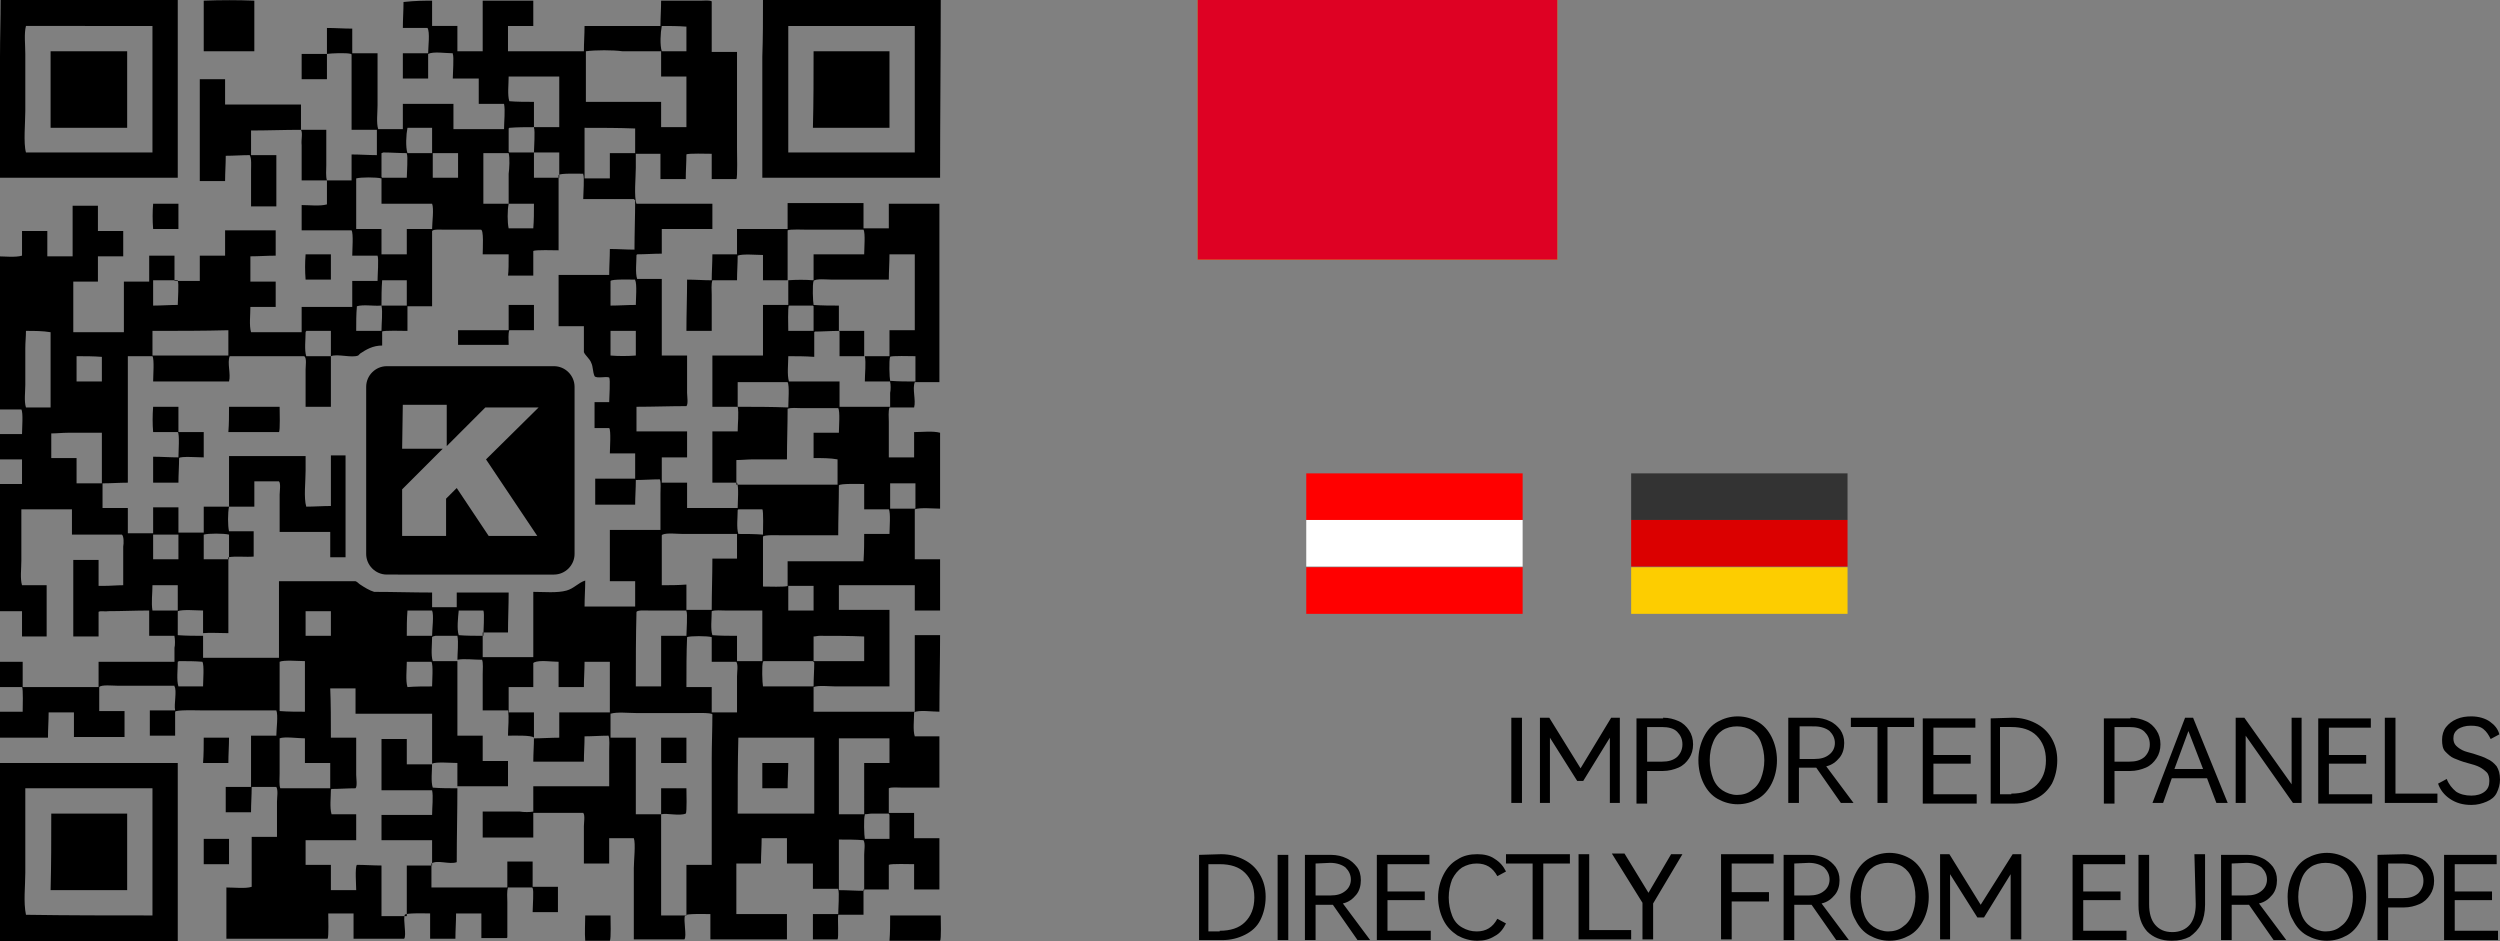
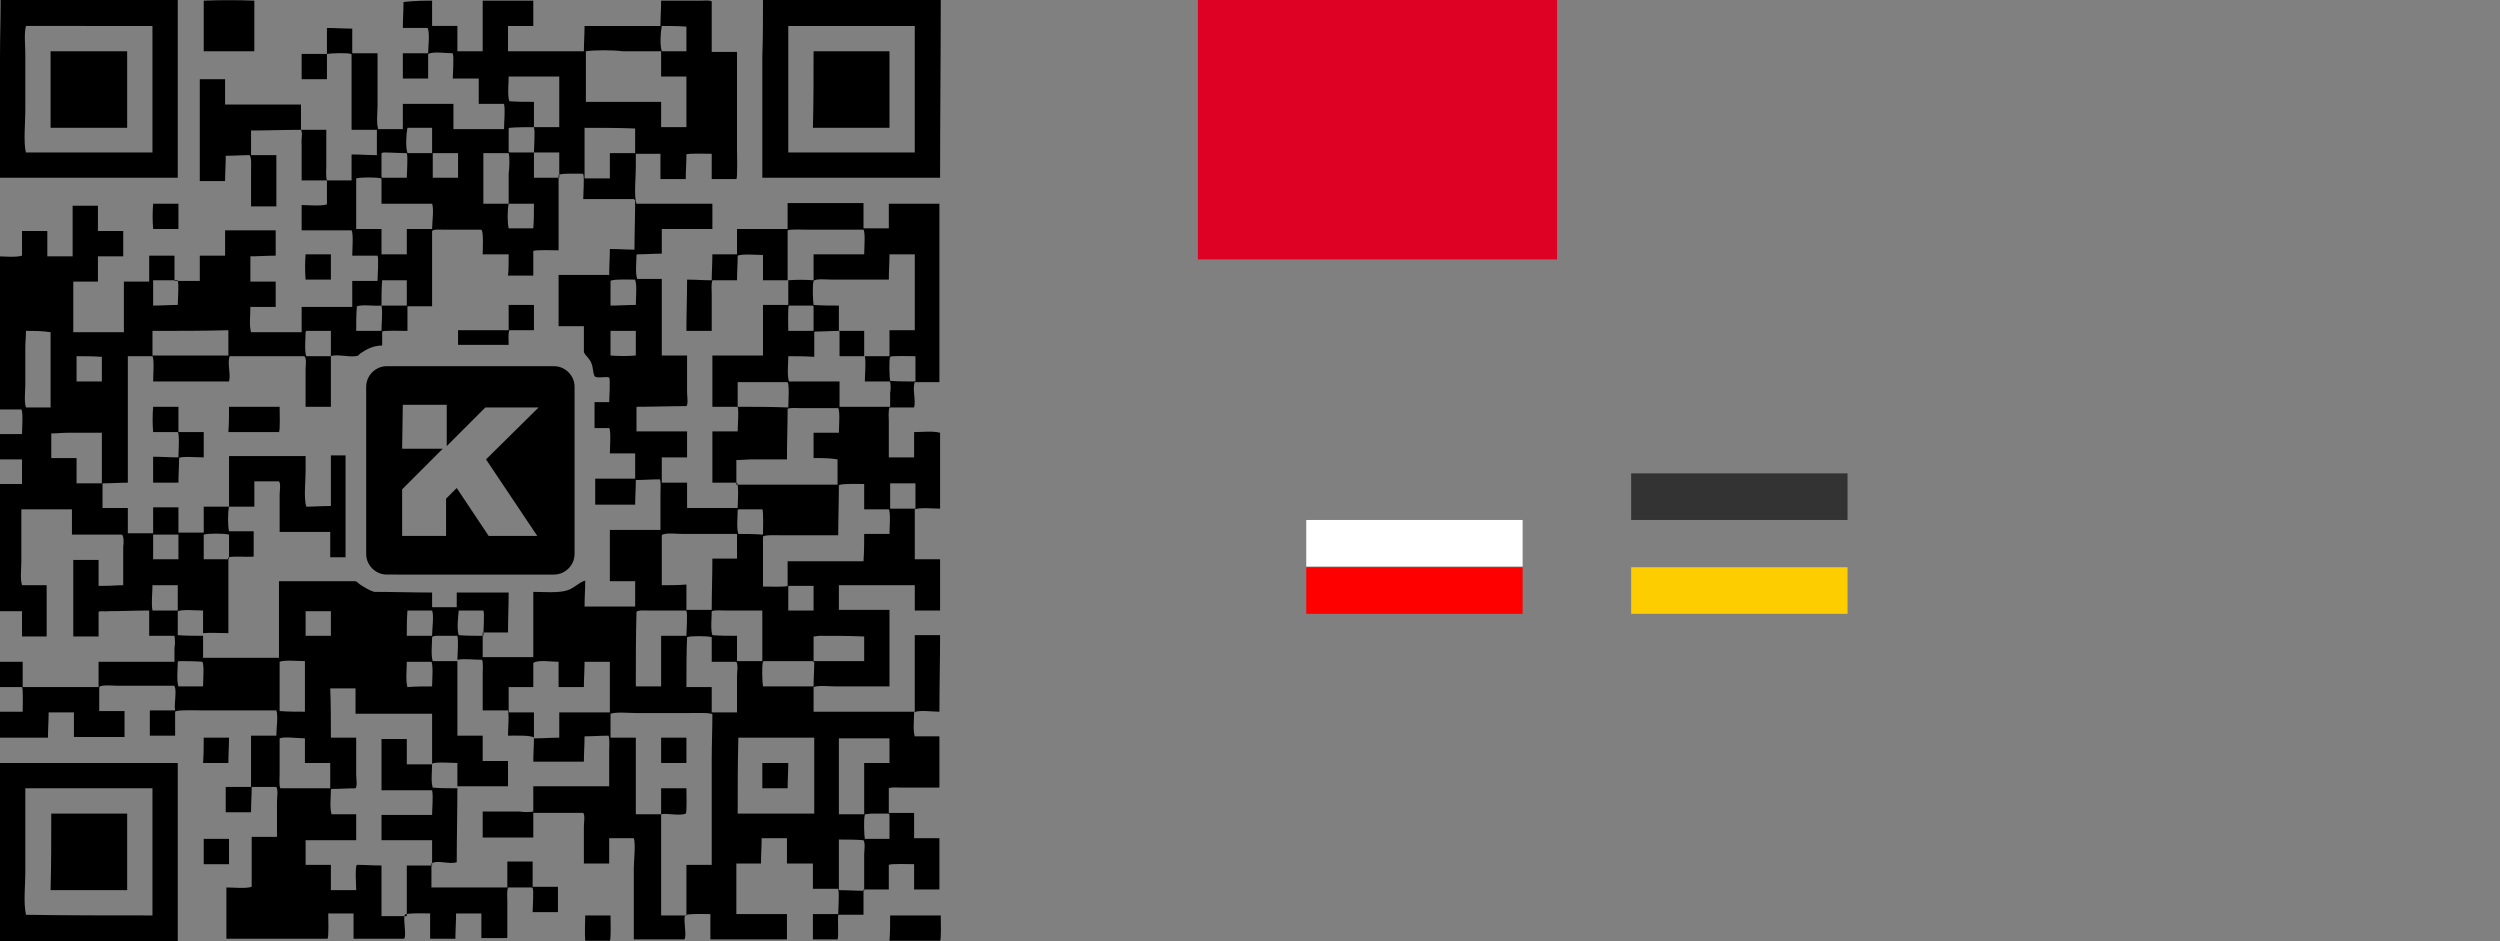
<svg xmlns="http://www.w3.org/2000/svg" version="1.1" id="图层_1" x="0px" y="0px" viewBox="0 0 375.5 141.4" style="enable-background:new 0 0 375.5 141.4;" xml:space="preserve">
  <rect x="0" y="0" width="375.5" height="141.4" fill="#808080" stroke="none" />
  <style type="text/css">
	.st0{fill-rule:evenodd;clip-rule:evenodd;}
	.st1{fill-rule:evenodd;clip-rule:evenodd;fill:#FF0000;}
	.st2{fill-rule:evenodd;clip-rule:evenodd;fill:#FFFFFF;}
	.st3{fill-rule:evenodd;clip-rule:evenodd;fill:#015F0F;}
	.st4{fill-rule:evenodd;clip-rule:evenodd;fill:#DE0123;}
	.st5{fill-rule:evenodd;clip-rule:evenodd;fill:#333333;}
	.st6{fill-rule:evenodd;clip-rule:evenodd;fill:#F0ED3C;}
	.st7{fill-rule:evenodd;clip-rule:evenodd;fill:#DB0000;}
	.st8{fill-rule:evenodd;clip-rule:evenodd;fill:#FDCD00;}
</style>
  <g id="图层_x0020_1">
    <g id="_895076896">
      <path class="st0" d="M133.7,137.5c2.5,0,5.1,0,7.6,0c0,0.6,0.1,3.6-0.1,3.8c-2.5,0-5,0-7.6,0C133.7,140.1,133.7,138.8,133.7,137.5    L133.7,137.5z M58.1,55h25.1c1.7,0,3.1,1.4,3.1,3.1v25.1c0,1.7-1.4,3.1-3.1,3.1H58.1c-1.7,0-3.1-1.4-3.1-3.1V58.1    C55,56.4,56.4,55,58.1,55z M60.5,60.8h6.6V67l5.8-5.8h8L73,69h0l7.7,11.5h-7.3l-4.8-7.2l-1.6,1.6v5.6h-6.6v-4.8v-2v-0.2l6.1-6.1    h-6.1L60.5,60.8L60.5,60.8z M87.9,137.5c1.3,0,2.5,0,3.8,0c0,0.6,0.1,3.5-0.1,3.8c-1.2,0-2.5,0-3.7,0    C87.8,140,87.9,138.8,87.9,137.5L87.9,137.5z M126,126.1c0,2.5,0,5,0,7.6c1.3,0,2.5,0.1,3.8,0.1c0-1.8,0-3.6,0-5.4    c0-0.7,0.2-1.7-0.1-2.2C128.5,126.1,127.3,126.1,126,126.1L126,126.1z M30.6,126c1.3,0,2.5,0,3.8,0c0,1.3,0,2.5,0,3.8    c-1.3,0-2.5,0-3.8,0C30.6,128.6,30.6,127.3,30.6,126z M131,122.2c-0.4,0-0.7,0.1-1.1,0.1c0,0,0,0.1,0,0.1c-0.2,0.5-0.1,3.2,0,3.6    c1.2,0,2.5,0,3.7,0c0-1.2,0-2.4,0-3.6c0-0.1-0.1-0.1-0.1-0.2C132.7,122.2,131.9,122.2,131,122.2L131,122.2z M7.7,122.2    c3.8,0,7.6,0,11.4,0c0,3.8,0,7.7,0,11.5c-3.8,0-7.6,0-11.5,0C7.7,129.9,7.7,126.1,7.7,122.2L7.7,122.2z M22.9,137.5    c0-6.3,0-12.7,0-19.1c-6.3,0-12.7,0-19.1,0c0,4.2,0,8.5,0,12.7c0,2-0.3,4.4,0.1,6.3C10.2,137.5,16.6,137.5,22.9,137.5L22.9,137.5z     M68.7,118.4c0-1.3,0-2.5,0-3.8c-0.9,0-3.2-0.2-3.8,0.1c0,1.1-0.2,2.7,0.1,3.6C66.2,118.4,67.5,118.4,68.7,118.4L68.7,118.4z     M118.4,114.6c0,1.3-0.1,2.5-0.1,3.8c-1.3,0-2.5,0-3.8,0c0-1.3,0-2.5,0-3.8C115.8,114.6,117.1,114.6,118.4,114.6L118.4,114.6z     M0,114.6c8.9,0,17.8,0,26.7,0c0,8.9,0,17.8,0,26.8c-8.9,0-17.8,0-26.7,0C0,132.4,0,123.5,0,114.6L0,114.6z M129.8,114.6    c1.3,0,2.5,0,3.8,0c0-1.2,0-2.5,0-3.7c-2.5,0-5.1,0-7.6,0c0,3.8,0,7.6,0,11.4c1.3,0,2.5,0,3.8,0    C129.8,119.7,129.8,117.1,129.8,114.6L129.8,114.6z M110.8,122.2c3.8,0,7.6,0,11.5,0c0-3.8,0-7.6,0-11.4c-3.8,0-7.6,0-11.4,0    C110.8,114.6,110.8,118.4,110.8,122.2L110.8,122.2z M49.6,118.4c0-1.3,0-2.5,0-3.8c-1.3,0-2.5,0-3.8,0c0-1.2,0-2.5,0-3.7    c-1,0-3.1-0.3-3.8,0c0,1.8,0,3.5,0,5.3c0,0.7-0.1,1.7,0.1,2.2C44.6,118.4,47.1,118.4,49.6,118.4L49.6,118.4z M99.3,110.8    c1.3,0,2.5,0,3.8,0c0,1.3,0,2.5,0,3.8c-1.3,0-2.5,0-3.8,0C99.3,113.3,99.3,112,99.3,110.8L99.3,110.8z M30.6,110.8    c1.3,0,2.5,0,3.8,0c0,1.3-0.1,2.5-0.1,3.8c-1.3,0-2.5,0-3.8,0C30.6,113.3,30.6,112,30.6,110.8L30.6,110.8z M95.5,110.8    c0,3.8,0,7.6,0,11.5c1.3,0,2.5,0,3.8,0c0-1.3,0-2.6,0-3.9c1.3,0,2.5,0,3.8,0c0,0.6,0.1,3.6-0.1,3.8c-1,0.4-2.7-0.1-3.7,0.1    c0,5.1,0,10.2,0,15.2c1.3,0,2.5,0,3.8,0c0-2.5,0-5.1,0-7.6c1.3,0,2.5,0,3.8,0c0-5.3,0-10.6,0-15.9c0-2.2,0.1-4.5,0.1-6.7    c-0.1-0.3-2.9-0.2-3.6-0.2c-2.6,0-5.2,0-7.8,0c-1.2,0-2.9-0.2-3.9,0.1c0,1.2,0,2.4,0,3.6C92.9,110.8,94.2,110.8,95.5,110.8    L95.5,110.8z M49.7,110.8c1.3,0,2.5,0,3.8,0c0,1.9,0,3.8,0,5.6c0,0.5,0.2,1.7-0.1,2c-1.2,0-2.4,0.1-3.6,0.1c0,0-0.1,0.1-0.1,0.1    c0,1.1-0.2,2.7,0.1,3.7c1.2,0,2.5,0,3.7,0c0,1.3,0,2.6,0,3.9c-2.5,0-5,0-7.6,0c0,1.2,0,2.5,0,3.7c1.3,0,2.5,0,3.8,0    c0,1.3,0,2.5,0,3.8c1.3,0,2.5,0,3.8,0c0-0.7-0.2-3.4,0.1-3.8c1.2,0,2.5,0.1,3.7,0.1c0,2.5,0,5.1,0,7.6c1.3,0,2.5,0,3.8,0    c0-2.5,0-5.1,0-7.6c1.3,0,2.5,0,3.8,0c0-1.3,0-2.5,0-3.8c-2.5,0-5.1,0-7.6,0c0-1.3,0-2.5,0-3.8c0,0,0,0,0,0c2.5,0,5.1,0,7.6,0    c0-1.1,0.2-2.8,0-3.7c0,0-0.1,0-0.1,0c-2.5,0-5,0-7.5,0c0-2.6,0-5.1,0-7.7c1.3,0,2.5,0,3.8,0c0,1.3,0,2.5,0,3.8c1.3,0,2.5,0,3.8,0    c0-2.5,0-5.1,0-7.6c-3.8,0-7.6,0-11.5,0c0-1.3,0-2.5,0-3.8c-1.3,0-2.5,0-3.8,0C49.7,105.7,49.7,108.2,49.7,110.8L49.7,110.8z     M114.7,99.3c-0.1,0.1-0.1,0.1-0.1,0.1c-0.2,0.5-0.1,3.2,0,3.7c2.5,0,5,0,7.6,0c0-1.2,0.1-2.4,0.1-3.6c-0.1-0.1-0.1-0.1-0.2-0.2    C119.7,99.3,117.2,99.3,114.7,99.3L114.7,99.3z M76.4,103.2c0,1.3,0,2.5,0,3.8c1.3,0,2.5,0,3.8,0c0,1.3,0,2.6,0,3.9    c1.3,0,2.5-0.1,3.8-0.1c0-1.3,0-2.5,0-3.8c2.5,0,5.1,0,7.6,0c0-2.5,0-5.1,0-7.6c-1.3,0-2.5,0-3.8,0c0,1.3-0.1,2.5-0.1,3.8    c-1.3,0-2.5,0-3.8,0c0-1.3,0-2.5,0-3.8c-1.1,0-2.8-0.3-3.7,0.1c0,0-0.1,0.1-0.1,0.1c0,1.2,0,2.4,0,3.6    C78.9,103.2,77.6,103.2,76.4,103.2L76.4,103.2z M45.8,106.9c0-2.5,0-5.1,0-7.6c-0.9,0-3.2-0.2-3.8,0.1c0,2.5,0,4.9,0,7.4    C43.3,106.9,44.6,106.9,45.8,106.9z M64.9,103.1c0-0.9,0.2-3.2-0.1-3.7c-1.2,0-2.5,0-3.7,0c0,1.2-0.2,2.8,0.1,3.8    C62.4,103.1,63.7,103.1,64.9,103.1L64.9,103.1z M26.9,99.3c-0.1,0-0.1,0.1-0.2,0.1c0,1.1-0.2,2.8,0.1,3.7c1.2,0,2.5,0,3.7,0    c0-0.9,0.2-3.2-0.1-3.7C29.3,99.3,28.1,99.3,26.9,99.3L26.9,99.3z M123.1,95.5c-0.3,0-0.6,0.1-0.9,0.1c0,1.2,0,2.5,0,3.7    c2.5,0,5.1,0,7.6,0c0-1.2,0-2.5,0-3.7C127.6,95.5,125.4,95.5,123.1,95.5L123.1,95.5z M103.1,103.2c1.3,0,2.5,0,3.8,0    c0,1.3,0,2.5,0,3.8c1.3,0,2.5,0,3.8,0c0-1.8,0-3.6,0-5.4c0-0.7,0.2-1.7-0.1-2.2c-1.2,0-2.5,0-3.7,0c0-1.2,0-2.5,0-3.7    c-0.6-0.2-3.3-0.2-3.7,0C103.1,98.1,103.1,100.6,103.1,103.2L103.1,103.2z M65.4,95.5c-0.1,0-0.3,0.1-0.4,0.1c0,0-0.1,0.1-0.1,0.1    c0,1.1-0.2,2.7,0.1,3.6c1.2,0,2.5,0,3.7,0c0-1.2,0.2-2.8,0-3.8c0,0-0.1,0-0.1,0C67.5,95.5,66.5,95.5,65.4,95.5L65.4,95.5z     M110.7,95.5c0,1.3,0,2.5,0,3.8c1.3,0,2.5,0,3.8,0c0-2.5,0-5,0-7.6c-1.8,0-3.7,0-5.5,0c-0.7,0-1.6-0.1-2.1,0.1    c0,1.1-0.2,2.7,0.1,3.6C108.2,95.5,109.5,95.5,110.7,95.5L110.7,95.5z M95.5,103.1c1.3,0,2.5,0,3.8,0c0-2.5,0-5.1,0-7.6    c1.3,0,2.5,0,3.8,0c0-0.7,0.2-3.4,0-3.7c0,0,0-0.1,0-0.1c-1.9,0-3.8,0-5.6,0c-0.5,0-1.7-0.1-1.9,0.2    C95.5,95.6,95.5,99.4,95.5,103.1L95.5,103.1z M72.6,95.5c0-0.6,0.2-3.5,0-3.8c-1.2,0-2.5,0-3.7,0c-0.1,1-0.3,2.8,0,3.7    C70.1,95.5,71.3,95.5,72.6,95.5L72.6,95.5z M61.1,95.5c1.3,0,2.5,0,3.8,0c0-1,0.3-3.1,0-3.8c-1.2,0-2.5,0-3.7,0    C61.1,93,61.1,94.2,61.1,95.5L61.1,95.5z M45.9,95.5c1.3,0,2.5,0,3.8,0c0-1.2,0-2.5,0-3.7c-1.3,0-2.5,0-3.8,0    C45.9,93,45.9,94.2,45.9,95.5z M30.5,95.5c0-1.3,0-2.5,0-3.8c-0.9,0-3.1-0.2-3.8,0.1c0,1.2,0,2.4,0,3.6    C28,95.5,29.3,95.5,30.5,95.5L30.5,95.5z M118.4,91.7c1.3,0,2.5,0,3.8,0c0-1.2,0-2.5,0-3.7c-1.3,0-2.5,0-3.8,0    C118.4,89.2,118.4,90.4,118.4,91.7z M22.9,87.9c0,1.2-0.2,2.6,0,3.8c1.3,0,2.5,0,3.8,0c0-1.3,0-2.5,0-3.8    C25.5,87.9,24.2,87.9,22.9,87.9L22.9,87.9z M103.1,87.8c0,1.3,0,2.5,0,3.8c1.3,0,2.5,0,3.8,0c0-2.6,0.1-5.1,0.1-7.7    c1.2,0,2.5,0,3.7,0c0-1.2,0-2.5,0-3.7c-2.7,0-5.4,0-8.1,0c-0.9,0-2.4-0.2-3.1,0.1c0,0-0.1,0.1-0.1,0.1c0,2.5,0,5,0,7.5    C100.6,87.9,101.8,87.9,103.1,87.8L103.1,87.8z M23,84c1.3,0,2.5,0,3.8,0c0-1.2,0-2.5,0-3.7c-1.3,0-2.5,0-3.8,0    C23,81.5,23,82.8,23,84z M30.6,84c1.3,0,2.5,0,3.8,0c0-1.2,0-2.5,0-3.7c-0.8-0.2-3.1-0.2-3.8,0C30.6,81.5,30.6,82.8,30.6,84z     M114.6,80.3c0-0.6,0.1-3.6-0.1-3.8c-1.2,0-2.4,0-3.6,0c0,0-0.1,0.1-0.1,0.1c0,1.1-0.2,2.7,0.1,3.6    C112.1,80.2,113.3,80.2,114.6,80.3L114.6,80.3z M133.7,72.6c0,1.3,0,2.5,0,3.8c1.3,0,2.5,0,3.8,0c0-1.3,0-2.5,0-3.8    C136.2,72.6,134.9,72.6,133.7,72.6L133.7,72.6z M129.8,80.2c1.3,0,2.5,0,3.8,0c0-0.9,0.2-3.2-0.1-3.7c-1.2,0-2.5,0-3.7,0    c0-1.3,0-2.5,0-3.8c-0.7,0-3.6-0.1-3.8,0.2c0,2.5-0.1,5-0.1,7.5c-2.8,0-5.7,0-8.5,0c-0.6,0-2.6-0.1-2.8,0.2c0,2.5,0,5,0,7.5    c0.6,0,3.5,0.1,3.7-0.1c0-1.2,0-2.5,0-3.7c0,0,0,0,0,0c3.8,0,7.6,0,11.4,0C129.8,82.7,129.8,81.5,129.8,80.2L129.8,80.2z     M11.5,68.8c0,1.3,0,2.5,0,3.8c1.3,0,2.5,0,3.8,0c0-2.5,0-5.1,0-7.6c-1.7,0-3.4,0-5.1,0c-0.8,0-1.7,0.1-2.5,0.1c0,1.2,0,2.5,0,3.7    C8.9,68.8,10.2,68.8,11.5,68.8z M122.2,68.8c0-1.3,0-2.5,0-3.8c1.3,0,2.5,0,3.8,0c0-0.9,0.2-3.2-0.1-3.7c-1.9,0-3.7,0-5.6,0    c-0.6,0-1.5-0.1-2,0.1c0,2.5-0.1,5-0.1,7.6c-1.7,0-3.4,0-5.1,0c-0.8,0-1.7,0.1-2.5,0.1c0,1.2,0,2.5,0,3.7c5.1,0,10.2,0,15.2,0    c0-1.3,0-2.5,0-3.8C124.7,68.8,123.5,68.8,122.2,68.8L122.2,68.8z M34.4,61.1c2.5,0,5.1,0,7.6,0c0,0.6,0.1,3.6-0.1,3.8    c-2.5,0-5,0-7.6,0C34.4,63.7,34.4,62.4,34.4,61.1L34.4,61.1z M23,61.1c1.3,0,2.5,0,3.8,0c0,1.3,0,2.5,0,3.8c1.3,0,2.5,0,3.8,0    c0,1.3,0,2.5,0,3.8c-0.7,0-3.5-0.2-3.7,0.1c0,1.2-0.1,2.5-0.1,3.7c-1.3,0-2.5,0-3.8,0c0-1.3,0-2.6,0-3.9c1.3,0,2.5,0.1,3.8,0.1    c0-0.7,0.2-3.6-0.1-3.8c-1.2,0-2.5,0-3.7,0C22.9,63.7,22.9,62.4,23,61.1L23,61.1z M118.4,61.2c0-0.9,0.2-3.3-0.1-3.8    c-2.5,0-5,0-7.5,0c0,1.2,0,2.5,0,3.7C113.3,61.1,115.8,61.1,118.4,61.2L118.4,61.2z M137.5,57.3c0-1.3,0-2.5,0-3.8    c-0.6,0-3.7-0.1-3.8,0.1c-0.2,0.5-0.1,3.2,0,3.6C135,57.3,136.2,57.3,137.5,57.3L137.5,57.3z M11.5,53.5c0,1.3,0,2.5,0,3.8    c1.3,0,2.5,0,3.8,0c0-1.2,0-2.5,0-3.7C14,53.5,12.8,53.5,11.5,53.5L11.5,53.5z M95.5,53.4c0-1.2,0-2.5,0-3.7c-1.3,0-2.5,0-3.8,0    c0,1.2,0,2.5,0,3.7C92.9,53.5,94.2,53.5,95.5,53.4z M46,49.7c0,0.1-0.1,0.1-0.1,0.2c0,1.1-0.2,2.7,0.1,3.6c1.2,0,2.5,0,3.7,0    c0-1.3,0-2.5,0-3.8C48.4,49.7,47.2,49.7,46,49.7L46,49.7z M3.9,49.7c0,0.9-0.1,1.7-0.1,2.6c0,1.8,0,3.6,0,5.5c0,1-0.2,2.5,0.1,3.4    c1.2,0,2.5,0,3.7,0c0-3.8,0-7.6,0-11.3C6.4,49.7,5.2,49.7,3.9,49.7L3.9,49.7z M118.4,53.5c0,1.1-0.2,2.8,0.1,3.8c2.5,0,5,0,7.6,0    c0,1.3,0,2.5,0,3.8c2.5,0,5.1,0,7.6,0c0-0.7,0-1.4,0-2.1c0.1-0.3,0.1-1.4,0-1.6c0,0,0-0.1,0-0.1c-1.3,0-2.5,0-3.8,0    c0-1.2,0.2-2.8,0-3.8c0,0-0.1,0-0.1,0c-1.2,0-2.5,0-3.7,0c0-1.2,0-2.5,0-3.7c0,0-0.1-0.1-0.1-0.1c-1.2,0-2.4,0.1-3.6,0.1    c0,0-0.1,0.1-0.1,0.1c0,1.2,0,2.5,0,3.7C120.9,53.5,119.6,53.5,118.4,53.5L118.4,53.5z M22.9,49.7c0,1.2,0,2.5,0,3.7    c3.8,0,7.6,0,11.4,0c0-1.3,0-2.5,0-3.8C30.5,49.7,26.7,49.7,22.9,49.7z M118.4,49.7c1.3,0,2.5,0,3.8,0c0-1.2,0-2.5,0-3.7    c0,0-0.1-0.1-0.1-0.1c-1.2,0-2.4,0-3.6,0C118.3,46,118.4,49.2,118.4,49.7L118.4,49.7z M76.4,45.8c1.3,0,2.5,0,3.8,0    c0,1.3,0,2.5,0,3.8c-1.2,0-2.5,0-3.7,0c-0.2,0.5-0.1,1.5-0.1,2.2c-2.5,0-5.1,0-7.6,0c0-0.8,0-1.5,0-2.2c2.5,0,5.1,0,7.6,0    C76.4,48.4,76.4,47.1,76.4,45.8L76.4,45.8z M53.5,49.7c1.3,0,2.5,0,3.8,0c0-1.2,0.2-2.8,0-3.8c0,0-0.1,0-0.1,0    c-1.1,0.1-2.6-0.2-3.6,0.1c0,0,0,0.1,0,0.1C53.5,47.2,53.5,48.4,53.5,49.7L53.5,49.7z M57.4,42.1C57.4,42.1,57.3,42.1,57.4,42.1    c-0.1,1.3-0.1,2.5-0.1,3.8c1.3,0,2.5,0,3.8,0c0-1.3,0-2.5,0-3.8C59.9,42.1,58.6,42.1,57.4,42.1z M26.7,45.8c0-0.7,0.2-3.3,0-3.6    c0,0,0-0.1,0-0.1c-1.2,0-2.5,0-3.7,0c0,1.3,0,2.5,0,3.8C24.2,45.9,25.5,45.8,26.7,45.8L26.7,45.8z M91.7,45.9    c1.3,0,2.5-0.1,3.8-0.1c0-0.8,0.2-3.2-0.1-3.7c0,0,0-0.1,0-0.1c-0.7,0-3.5-0.1-3.7,0.2C91.7,43.4,91.7,44.6,91.7,45.9L91.7,45.9z     M126,45.9c0,1.3,0,2.5,0,3.8c1.3,0,2.5,0,3.8,0c0,1.3,0,2.5,0,3.8c1.3,0,2.5,0,3.8,0c0-1.3,0-2.6,0-3.9c1.3,0,2.5,0,3.8,0    c0-3.8,0-7.6,0-11.4c-1.3,0-2.5,0-3.8,0c0,1.3-0.1,2.5-0.1,3.8c-2.8,0-5.7,0-8.5,0c-0.7,0-2.5-0.2-2.8,0.2c-0.2,0.5-0.1,3.2,0,3.6    C123.5,45.9,124.8,45.9,126,45.9L126,45.9z M45.9,38.2c1.3,0,2.5,0,3.8,0c0,1.3,0,2.5,0,3.8c-1.3,0-2.5,0-3.8,0    C45.8,40.7,45.8,39.5,45.9,38.2L45.9,38.2z M122.2,42.1c0-1.3,0-2.6,0-3.9c2.5,0,5.1,0,7.6,0c0-0.9,0.2-3.2-0.1-3.7    c-2.8,0-5.5,0-8.3,0c-0.6,0-2.8-0.1-3.1,0.1c0,0.6,0,1.2,0,1.9c0,1.9,0,3.7,0,5.6C119.7,42,120.9,42,122.2,42.1L122.2,42.1z     M80.2,30.6c-1.3,0-2.5,0-3.8,0c-0.2,1-0.2,2.8,0,3.7c1.2,0,2.5,0,3.7,0C80.2,33.1,80.2,31.9,80.2,30.6L80.2,30.6z M23,30.6    c1.3,0,2.5,0,3.8,0c0,1.3,0,2.5,0,3.8c-1.3,0-2.5,0-3.8,0C22.9,33.1,22.9,31.8,23,30.6L23,30.6z M76.4,38.2c-1.3,0-2.6,0-3.9,0    c0-0.8,0.2-3.8-0.3-3.7c-1.8,0-3.7,0-5.5,0c-0.5,0-1.6-0.1-1.8,0.2c0,3.8,0,7.5,0,11.3c-1.2,0-2.5,0-3.7,0c0,0,0,0.1,0,0.1    c0,1.2,0,2.4,0,3.6c-0.6,0-3.6-0.1-3.8,0.1c0,0.7,0,1.4,0,2.1c-1.4,0-2.4,0.6-3.3,1.2c-0.1,0.1-0.2,0.2-0.3,0.3    c-1,0.4-3.1-0.3-4.1,0.1c0,2.5,0,5,0,7.6c-1.3,0-2.5,0-3.8,0c0-1.9,0-3.8,0-5.6c0-0.6,0.2-1.7-0.2-2c-3.7,0-7.5,0-11.2,0    c-0.4,1,0.2,2.7-0.1,3.8c-3.8,0-7.6,0-11.4,0c0-0.9,0.2-3.3-0.1-3.8c-1.2,0-2.5,0-3.7,0c0,6.3,0,12.7,0,19c-1.3,0-2.5,0.1-3.8,0.1    c0,1.2,0,2.5,0,3.7c1.3,0,2.5,0,3.8,0c0,1.3,0,2.5,0,3.8c1.3,0,2.5,0,3.8,0c0-1.3,0-2.6,0-3.9c1.3,0,2.5,0,3.8,0    c0,1.3,0,2.5,0,3.8c1.3,0,2.5,0,3.8,0c0-1.3,0-2.6,0-3.9c1.3,0,2.5,0,3.8,0c0-2.5,0-5.1,0-7.6c0,0,0,0,0,0c3.8,0,7.6,0,11.5,0    c0,0.7,0,1.5,0,2.2c0,1.6-0.3,4.1,0.1,5.4c1.2,0,2.5-0.1,3.7-0.1c0-2.5,0-5.1,0-7.6c0.8,0,1.5,0,2.2,0c0,5.1,0,10.2,0,15.3    c-0.8,0-1.5,0-2.3,0c0-1.3,0-2.5,0-3.8c-2.5,0-5.1,0-7.6,0c0-1.9,0-3.7,0-5.6c0-0.5,0.2-1.7-0.1-2c-1.2,0-2.5,0-3.7,0    c0,1.3,0,2.5,0,3.8c-1.3,0-2.5,0-3.8,0c-0.2,0.9-0.2,2.9,0,3.7c1.2,0,2.5,0,3.7,0c0,1.3,0,2.5,0,3.8c-1.2,0.1-2.7-0.1-3.8,0.1    c0,3.8,0,7.6,0,11.4c-1.2,0-2.9-0.1-3.8,0c0,1.2,0,2.5,0,3.7c3.8,0,7.6,0,11.4,0c0-3.8,0-7.6,0-11.5c3.8,0,7.6,0,11.5,0    c0.3,0.1,0.5,0.4,0.7,0.5c0.6,0.4,1.4,0.9,2.1,1.1c2.9,0,5.8,0.1,8.7,0.1c0,0.7,0,1.4,0,2.2c1.2,0,2.5,0,3.7,0c0-0.8,0-1.5,0-2.2    c2.6,0,5.2,0,7.8,0c0,2-0.1,4-0.1,6c-1.3,0-2.5,0-3.8,0c0,1.2,0,2.5,0,3.7c2.5,0,5.1,0,7.6,0c0-3.3,0-6.6,0-9.8    c1.6,0,3.6,0.2,5-0.2c1.1-0.3,1.8-1.2,2.8-1.5c0,1.3-0.1,2.6-0.1,3.9c2.5,0,5.1,0,7.6,0c0-1.3,0-2.5,0-3.8c-1.3,0-2.5,0-3.8,0    c0-2.6,0-5.1,0-7.7c2.5,0,5.1,0,7.6,0c0-1.8,0-3.6,0-5.4c0-0.7,0.1-1.8-0.1-2.2c-1.2,0-2.4,0.1-3.6,0.1c0,0,0,0.1,0,0.1    c0,1.2-0.1,2.4-0.1,3.6c-2,0-4,0-6,0c0-1.3,0-2.6,0-3.9c2,0,4,0,6,0c0-1.3,0-2.5,0-3.8c-1.3,0-2.5,0-3.8,0c0-0.6,0.2-3.5-0.1-3.8    c-0.7,0-1.4,0-2.2,0c0-1.3,0-2.6,0-3.9c0.7,0,1.5,0,2.2,0c0-0.6,0.2-3.4,0-3.7c-0.5-0.2-1.9,0.2-2.2-0.2c-0.3-0.7-0.2-1.4-0.5-2    c-0.2-0.6-0.9-1.1-1.1-1.6c0-1.3,0-2.6,0-3.9c-1.3,0-2.5,0-3.8,0c0-2.6,0-5.1,0-7.7c2.5,0,5.1,0,7.6,0c0-1.3,0.1-2.6,0.1-3.9    c1.2,0,2.5,0.1,3.7,0.1c0-2.5,0.1-4.9,0.1-7.4c-0.1-0.1-0.1-0.1-0.2-0.2c-2.5,0-5,0-7.6,0c0-0.7,0.2-3.4,0-3.7c0,0,0-0.1,0-0.1    c-0.7,0-3.5-0.1-3.7,0.2c0,3.8,0,7.5,0,11.3c-0.6,0-3.5-0.1-3.8,0.1c0,1.2,0,2.5,0,3.7c-1.3,0-2.5,0-3.8,0    C76.4,40.8,76.4,39.5,76.4,38.2L76.4,38.2z M57.3,34.4c0,1.3,0,2.5,0,3.8c1.3,0,2.5,0,3.8,0c0-1.3,0-2.5,0-3.8c1.3,0,2.5,0,3.8,0    c0-0.9,0.3-3.1,0-3.8c-2.5,0-5.1,0-7.6,0c0-1.3,0-2.5,0-3.8c-0.8-0.2-3.1-0.2-3.8,0c0,2.5,0,5,0,7.6C54.8,34.4,56,34.4,57.3,34.4    L57.3,34.4z M72.6,30.6c1.3,0,2.5,0,3.8,0c0-1.5,0-3,0-4.5c0.1-0.7,0.2-2.4,0-3.1c-1.3,0-2.5,0-3.8,0C72.6,25.5,72.6,28,72.6,30.6    z M65,26.7c1.3,0,2.5,0,3.8,0c0-1.2,0-2.5,0-3.7c-1.3,0-2.5,0-3.8,0C65,24.3,65,25.5,65,26.7z M80.2,26.7c1.3,0,2.5,0,3.8,0    c0-1.3,0-2.5,0-3.8c-1.3,0-2.5,0-3.8,0C80.2,24.3,80.2,25.5,80.2,26.7L80.2,26.7z M57.6,22.9c-0.1,0-0.2,0.1-0.3,0.1    c0,1.2,0,2.4,0,3.6c0,0,0.1,0.1,0.1,0.1c1.2,0,2.5,0,3.7,0c0-0.7,0.2-3.3,0-3.6c0,0,0-0.1,0-0.1C59.9,23,58.7,22.9,57.6,22.9    L57.6,22.9z M87.8,19.2c0,2.5,0,5,0,7.6c1.3,0,2.5,0,3.8,0c0-1.3,0-2.5,0-3.8c0,0,0,0,0,0c1.3,0,2.5,0,3.8,0c0-1.2,0-2.5,0-3.7    C92.9,19.2,90.4,19.2,87.8,19.2z M76.5,19.2c0,0-0.1,0.1-0.1,0.1c0,1.2,0,2.3,0,3.5c0,0,0.1,0.1,0.1,0.1c1.2,0,2.5,0,3.7,0    c0-0.7,0.2-3.3,0-3.7c0,0,0-0.1,0-0.1C78.9,19.1,77.7,19.1,76.5,19.2L76.5,19.2z M61.2,19.2C61.2,19.2,61.2,19.2,61.2,19.2    c-0.2,1-0.3,2.9,0,3.8c1.2,0,2.5,0,3.7,0c0-1.3,0-2.5,0-3.8C63.7,19.2,62.5,19.2,61.2,19.2L61.2,19.2z M80.2,15.3    c0,1.3,0,2.5,0,3.8c1.3,0,2.5,0,3.8,0c0-2.5,0-5,0-7.6c-2.5,0-5.1,0-7.6,0c0,1.1-0.2,2.8,0.1,3.7C77.7,15.3,78.9,15.3,80.2,15.3    L80.2,15.3z M122.2,7.7c3.8,0,7.6,0,11.4,0c0,3.8,0,7.7,0,11.5c-3.8,0-7.6,0-11.5,0C122.2,15.3,122.2,11.5,122.2,7.7L122.2,7.7z     M99.3,15.3c0,1.3,0,2.5,0,3.8c1.3,0,2.5,0,3.8,0c0-2.5,0-5,0-7.6c-1.3,0-2.5,0-3.8,0c0-1.3,0-2.5,0-3.8c-1.9,0-3.9,0-5.8,0    c-1.4-0.2-4.1-0.2-5.5,0c0,0,0,0.1,0,0.1c0,2.5,0,5,0,7.5C91.7,15.3,95.5,15.3,99.3,15.3L99.3,15.3z M19.1,7.7c0,3.8,0,7.7,0,11.5    c-3.8,0-7.6,0-11.5,0c0-3.8,0-7.6,0-11.4c0,0,0-0.1,0-0.1C11.5,7.7,15.3,7.7,19.1,7.7L19.1,7.7z M118.4,22.9c6.3,0,12.7,0,19,0    c0-6.3,0-12.7,0-19c-6.3,0-12.7,0-19,0C118.4,10.3,118.4,16.6,118.4,22.9z M99.4,3.9C99.4,3.9,99.4,3.9,99.4,3.9    c-0.2,1-0.3,2.9,0,3.8c1.2,0,2.5,0,3.7,0c0-1.2,0-2.5,0-3.7C101.8,3.9,100.6,3.9,99.4,3.9L99.4,3.9z M3.9,3.9    C3.6,5,3.8,6.8,3.8,8.1c0,2.9,0,5.7,0,8.6c0,1.7-0.3,4.8,0.1,6.2c6.3,0,12.7,0,19,0c0-6.3,0-12.7,0-19C16.6,3.9,10.2,3.9,3.9,3.9    L3.9,3.9z M114.6,0c8.9,0,17.8,0,26.7,0c0,8.9-0.1,17.8-0.1,26.7c-8.9,0-17.8,0-26.7,0c0-6.1,0-12.2,0-18.2    C114.6,5.7,114.6,2.9,114.6,0z M64.9,0.1c0,1.3,0,2.5,0,3.8c1.3,0,2.5,0,3.8,0c0,1.3,0,2.5,0,3.8c1.3,0,2.5,0,3.8,0    c0-2.5,0-5.1,0-7.6c2.5,0,5.1,0,7.6,0c0,1.3,0,2.5,0,3.8c-1.3,0-2.5,0-3.8,0c0,1.3,0,2.5,0,3.8c3.8,0,7.6,0,11.4,0    c0-1.3,0.1-2.5,0.1-3.8c3.8,0,7.6,0,11.4,0c0-1.3,0.1-2.5,0.1-3.8c2,0,4,0,6,0c0.5,0,1.2-0.1,1.6,0.1c0,2.5,0,5,0,7.6    c1.3,0,2.5,0,3.8,0c0,4.8,0,9.6,0,14.4c0,0.7,0.1,4.6-0.1,4.7c-1.2,0-2.5,0-3.7,0c0-1.3,0-2.5,0-3.8c-0.6,0-3.6-0.1-3.8,0.1    c0,1.2-0.1,2.5-0.1,3.7c-1.3,0-2.5,0-3.8,0c0-1.3,0-2.5,0-3.8c-1.2,0-2.5,0-3.7,0c0,0,0,0.1,0,0.1c0,0.7,0,1.3,0,2    c0,1.3-0.3,4.4,0.1,5.4c3.8,0,7.6,0,11.4,0c0,1.3,0,2.5,0,3.8c-2.5,0-5,0-7.6,0c0,1.2,0,2.5,0,3.7c-1.2,0-2.5,0.1-3.7,0.1    c0,0-0.1,0.1-0.1,0.1c0,1.1-0.2,2.7,0.1,3.6c1.2,0,2.5,0,3.7,0c0,3.8,0,7.6,0,11.5c1.3,0,2.5,0,3.8,0c0,1.9,0,3.8,0,5.6    c0,0.5,0.2,1.7-0.1,2c-2.5,0-5,0.1-7.5,0.1c0,1.2,0,2.5,0,3.7c2.5,0,5.1,0,7.6,0c0,1.3,0,2.6,0,3.9c-1.3,0-2.5,0-3.8,0    c0,1.3,0,2.5,0,3.8c1.3,0,2.5,0,3.8,0c0,0,0,0,0,0c0,1.3,0,2.5,0,3.8c2.5,0,5.1,0,7.6,0c0-0.9,0.2-3.2-0.1-3.8c-1.2,0-2.5,0-3.7,0    c0-2.6,0-5.1,0-7.7c1.3,0,2.5,0,3.8,0c0-1.1,0.2-2.8,0-3.7c0,0-0.1,0-0.1,0c-1.2,0-2.5,0-3.7,0c0-2.6,0-5.1,0-7.7    c2.5,0,5.1,0,7.6,0c0-2.5,0-5.1,0-7.6c1.3,0,2.5,0,3.8,0c0-1.2,0-2.5,0-3.7c-1.3,0-2.5,0-3.8,0c0-1.3,0-2.5,0-3.8    c-0.9,0-3.1-0.2-3.8,0.1c0,1.2-0.1,2.5-0.1,3.7c-1.2,0-2.5,0-3.7,0c-0.2,0.6-0.1,1.5-0.1,2.2c0,1.8,0,3.6,0,5.4    c-1.3,0-2.5,0-3.8,0c0-2.6,0.1-5.1,0.1-7.7c1.2,0,2.5,0.1,3.7,0.1c0-1.3,0.1-2.6,0.1-3.9c1.2,0,2.5,0,3.7,0c0-1.3,0-2.5,0-3.8    c2.5,0,5.1,0,7.6,0c0-1.3,0-2.6,0-3.9c3.8,0,7.6,0,11.4,0c0,1.3,0,2.5,0,3.8c1.3,0,2.5,0,3.8,0c0-1.2,0-2.5,0-3.7c0,0,0,0,0,0    c2.5,0,5.1,0,7.6,0c0,8.9,0,17.8,0,26.8c-1.2,0-2.5,0-3.7,0c-0.4,1,0.2,2.7-0.1,3.8c-1.2,0-2.5,0-3.7,0c-0.2,0.6-0.1,1.5-0.1,2.2    c0,1.8,0,3.6,0,5.3c1.3,0,2.5,0,3.8,0c0-1.3,0-2.5,0-3.8c1.2,0,2.8-0.2,3.9,0.1c0,3.8,0,7.6,0,11.4c-0.8,0-3.1-0.2-3.8,0.1    c0,2.5,0,5,0,7.5c1.3,0,2.5,0,3.8,0c0,2.6,0,5.1,0,7.7c-1.3,0-2.5,0-3.8,0c0-1.3,0-2.5,0-3.8c-3.8,0-7.6,0-11.4,0c0,0,0,0,0,0    c0,1.2,0,2.5,0,3.7c2.5,0,5.1,0,7.6,0c0,3.8,0,7.7,0,11.5c-2.7,0-5.4,0-8.1,0c-0.9,0-2.6-0.2-3.3,0.1c0,1.2,0,2.5,0,3.7    c5.1,0,10.2,0,15.2,0c0-3.8,0-7.6,0-11.5c1.3,0,2.5,0,3.8,0c0,3.8-0.1,7.6-0.1,11.5c-1.1,0-3.1-0.3-3.8,0.1c0,1.1-0.2,2.7,0.1,3.6    c1.2,0,2.5,0,3.7,0c0,2.6,0,5.1,0,7.7c-1.9,0-3.8,0-5.6,0c-0.7,0-1.6-0.1-2,0.1c0,1.2,0,2.5,0,3.7c1.3,0,2.5,0,3.8,0    c0,1.3,0,2.5,0,3.8c1.3,0,2.5,0,3.8,0c0,2.6,0,5.1,0,7.7c-1.3,0-2.5,0-3.8,0c0-1.3,0-2.5,0-3.8c-0.6,0-3.5-0.1-3.8,0.1    c0,1.2,0,2.5,0,3.7c-1.3,0-2.5,0-3.8,0c0,1.3,0,2.5,0,3.8c-1.3,0-2.5,0-3.8,0c-0.1,0.6,0.1,3.4-0.1,3.7c-1.2,0-2.5,0-3.7,0    c0-1.3,0-2.5,0-3.8c1.3,0,2.5,0,3.8,0c0-0.7,0.2-3.3,0-3.7c0,0,0-0.1,0-0.1c-1.3,0-2.5,0-3.8,0c0-1.3,0-2.5,0-3.8    c-1.3,0-2.6,0-3.9,0c0-1.3,0-2.5,0-3.8c-1.3,0-2.5,0-3.8,0c0,1.3-0.1,2.5-0.1,3.8c-1.2,0-2.5,0-3.7,0c0,2.5,0,5.1,0,7.6    c2.5,0,5.1,0,7.6,0c0,1.3,0,2.5,0,3.8c-3.8,0-7.6,0-11.5,0c0-1.3,0-2.5,0-3.8c-0.7,0-3.6-0.1-3.8,0.2c-0.3,0.7,0.3,3.1-0.1,3.6    c-2.5,0-5,0-7.6,0c0-3.6,0-7.2,0-10.7c0-1.1,0.3-3.7,0-4.5c-1.2,0-2.5,0-3.7,0c0,1.3,0,2.5,0,3.8c-1.3,0-2.5,0-3.8,0    c0-1.9,0-3.7,0-5.6c0-0.5,0.2-1.7-0.1-2c-2.5,0-5,0-7.5,0c0,0,0,0.1,0,0.1c0,1.2,0,2.4,0,3.6c-2.5,0-5.1,0-7.6,0    c0-1.3,0-2.6,0-3.9c1.9,0,3.7,0,5.6,0c0.5,0.1,1.6,0.1,2,0c0-1.2,0-2.5,0-3.7c0,0,0-0.1,0-0.1c3.8,0,7.6,0,11.4,0    c0-1.8,0-3.6,0-5.3c0-0.7,0.1-1.8-0.1-2.3c-1.2,0-2.4,0.1-3.6,0.1c0,1.3-0.1,2.5-0.1,3.8c-2.5,0-5.1,0-7.6,0    c0-1.2,0.1-2.4,0.1-3.6c-0.3-0.4-3-0.3-3.9-0.3c0-1.2,0.2-2.8,0-3.8c0,0-0.1,0-0.1,0c-1.2,0-2.5,0-3.7,0c0-1.8,0-3.6,0-5.4    c0-0.7,0.1-1.8-0.1-2.2c-1.2,0-2.7-0.2-3.7,0c0,3.8,0,7.6,0,11.4c1.3,0,2.5,0,3.8,0c0,1.3,0,2.5,0,3.8c1.3,0,2.5,0,3.8,0    c0,1.3,0,2.5,0,3.8c-2.5,0-5.1,0-7.6,0c0,3.8-0.1,7.6-0.1,11.4c-1.1,0.4-2.9-0.4-3.8,0.2c0,1.2,0,2.4,0,3.6c3.8,0,7.6,0,11.4,0    c0-1.3,0-2.6,0-3.9c1.3,0,2.5,0,3.8,0c0,1.3,0,2.5,0,3.8c1.3,0,2.5,0,3.8,0c0,1.3,0,2.5,0,3.8c-1.3,0-2.5,0-3.8,0    c0-0.8,0.2-3.3,0-3.6c-0.1-0.1,0-0.1-0.1-0.1c-1.2,0-2.4,0-3.6,0c-0.2,0.6-0.1,1.5-0.1,2.2c0,1.8,0,3.5,0,5.3c0,0-0.1,0.1-0.1,0.1    c-1.3,0-2.5,0-3.8,0c0-1.2,0-2.5,0-3.7c-1.3,0-2.5,0-3.8,0c0,1.3-0.1,2.5-0.1,3.8c-1.2,0-2.5,0-3.7,0c0,0-0.1,0-0.1,0    c0-1.3,0-2.5,0-3.8c-0.7,0-3.6-0.1-3.8,0.2c-0.3,0.7,0.3,3.1-0.1,3.6c-2.5,0-5,0-7.6,0c0-1.3,0-2.5,0-3.8c-1.3,0-2.5,0-3.8,0    c0,0.6,0.1,3.5-0.1,3.8c-5.1,0-10.1,0-15.2,0c0-2.6,0-5.1,0-7.7c1.2,0,2.9,0.2,3.8-0.1c0,0,0,0,0,0c0-2.5,0-5,0-7.5    c1.3,0,2.5,0,3.8,0c0-1.8,0-3.6,0-5.3c0-0.6,0.2-1.7-0.1-2.2c-1.2,0-2.5,0-3.7,0c0,1.3-0.1,2.5-0.1,3.8c-1.3,0-2.5,0-3.8,0    c0-1.3,0-2.5,0-3.8c1.3,0,2.5,0,3.8,0c0-2.6,0-5.1,0-7.7c1.3,0,2.5,0,3.8,0c0-0.9,0.3-3.1,0-3.8c-3.8,0-7.6,0-11.4,0    c-0.7,0-3.6-0.1-3.8,0.2c0,1.2,0,2.4,0,3.6c-1.3,0-2.5,0-3.8,0c0-1.3,0-2.5,0-3.8c1.3,0,2.5,0,3.8,0c0,0,0,0,0,0    c-0.2-0.9,0.3-3-0.1-3.6c0,0,0-0.1,0-0.1c-2.8,0-5.7,0-8.5,0c-0.7,0-2.5-0.2-2.8,0.2c0,1.2,0,2.4,0,3.6c1.3,0,2.5,0,3.8,0    c0,1.3,0,2.6,0,3.9c-2.5,0-5.1,0-7.6,0c0-1.2,0-2.5,0-3.7c-1.3,0-2.5,0-3.8,0c0,1.3-0.1,2.5-0.1,3.8c-2.5,0-5.1,0-7.6,0    c0-1.3,0-2.6,0-3.9c1.3,0,2.5,0,3.8,0c0-0.7,0.1-3.5-0.1-3.7c-1.2,0-2.4,0-3.6,0c0,0-0.1,0-0.1,0c0-1.3,0-2.5,0-3.8    c1.3,0,2.5,0,3.8,0c0,1.3,0,2.5,0,3.8c3.8,0,7.6,0,11.4,0c0-1.3,0-2.5,0-3.8c3.8,0,7.6,0,11.4,0c0-0.7,0-1.4,0-2.1    c0.1-0.3,0.1-1.4,0-1.7c0,0,0-0.1,0-0.1c-1.3,0-2.5,0-3.8,0c0-1.3,0-2.5,0-3.8c0,0-0.1,0-0.1,0c-2,0-4,0.1-6.1,0.1    c-0.4,0.1-1.1-0.1-1.4,0.1c0,1.2,0,2.5,0,3.7c-1.3,0-2.5,0-3.8,0c0-3.8,0-7.7,0-11.5c1.3,0,2.5,0,3.8,0c0,1.3,0,2.6,0,3.9    c0.3,0,0.6,0,0.8,0c1,0,2-0.1,2.9-0.1c0-1.9,0-3.8,0-5.8c0.1-0.5,0.1-1.6-0.2-1.8c-2.5,0-5,0-7.5,0c0-1.3,0-2.5,0-3.8    c-2.5,0-5.1,0-7.6,0c0,2.6,0,5.1,0,7.7c0,1.2-0.2,2.7,0.1,3.7c1.2,0,2.5,0,3.7,0c0,2.6,0,5.1,0,7.7c-1.2,0-2.5,0-3.7,0    c0-1.3,0-2.5,0-3.8c-1.3,0-2.5,0-3.8,0c0-6.4,0-12.8,0-19.1c1.3,0,2.5,0,3.8,0c0-1.2,0-2.5,0-3.7c-1.3,0-2.5,0-3.8,0    c0-1.3,0-2.5,0-3.8c1.3,0,2.5,0,3.8,0c0-0.9,0.2-3.2-0.1-3.7c-1.2,0-2.5,0-3.7,0c0-7.7,0-15.3,0-23c1.1,0,2.8,0.2,3.8-0.1    c0,0,0,0,0,0c0-1.2,0-2.5,0-3.7c1.3,0,2.5,0,3.8,0c0,1.3,0,2.5,0,3.8c1.3,0,2.5,0,3.8,0c0-2.5,0-5.1,0-7.6c1.3,0,2.5,0,3.8,0    c0,1.3,0,2.5,0,3.8c1.3,0,2.5,0,3.8,0c0,1.3,0,2.5,0,3.8c-1.3,0-2.5,0-3.8,0c0,1.3,0,2.5,0,3.8c-1.2,0-2.5,0-3.7,0    c0,2.5,0,5.1,0,7.6c2.5,0,5.1,0,7.6,0c0-2.5,0-5.1,0-7.6c1.3,0,2.5,0,3.8,0c0-1.3,0-2.6,0-3.9c1.3,0,2.5,0,3.8,0    c0,1.3,0,2.5,0,3.8c1.3,0,2.5,0,3.8,0c0-1.3,0-2.5,0-3.8c1.3,0,2.5,0,3.8,0c0-1.3,0-2.5,0-3.8c2.5,0,5.1,0,7.6,0    c0,1.3,0,2.5,0,3.8c-1.3,0-2.5,0.1-3.8,0.1c0,1.3,0,2.5,0,3.8c1.3,0,2.5,0,3.8,0c0,1.3,0,2.5,0,3.8c-1.3,0-2.5,0-3.8,0    c0,1.2-0.2,2.8,0.1,3.8c2.5,0,5,0,7.6,0c0-1.3,0-2.5,0-3.8c2.5,0,5.1,0,7.6,0c0-1.3,0-2.6,0-3.9c1.3,0,2.5,0,3.8,0    c0-0.9,0.2-3.3,0-3.8c-1.3,0-2.5,0-3.8,0c0-0.9,0.2-3.3-0.1-3.8c-2.5,0-5,0-7.5,0c0-1.3,0-2.5,0-3.8c0,0,0,0,0,0    c1.2,0,2.7,0.2,3.8-0.1c0-1.2,0-2.4,0-3.6c-1.3,0-2.5,0-3.8,0c0-1.8,0-3.6,0-5.3c-0.1-0.8,0.2-1.8-0.1-2.3c-2.5,0-5,0.1-7.5,0.1    c0,1.2,0,2.5,0,3.7c1.3,0,2.5,0,3.8,0c0,2.6,0,5.1,0,7.7c-1.3,0-2.5,0-3.8,0c0-1.8,0-3.6,0-5.4c0-0.7,0.1-1.8-0.2-2.3    c-1.2,0-2.4,0.1-3.6,0.1c0,1.3-0.1,2.5-0.1,3.8c-1.3,0-2.5,0-3.8,0c0-5.1,0-10.2,0-15.3c1.3,0,2.5,0,3.8,0c0,1.3,0,2.5,0,3.8    c3.8,0,7.6,0,11.4,0c0,1.3,0,2.5,0,3.8c1.3,0,2.5,0,3.8,0c0,1.8,0,3.5,0,5.3c0,0.7-0.1,1.7,0.1,2.3c1.2,0,2.5,0,3.7,0    c0-1.3,0-2.6,0-3.9c1.3,0,2.5,0.1,3.8,0.1c0-1.3,0-2.5,0-3.8c-1.3,0-2.5,0-3.8,0c0-2.7,0-5.5,0-8.2c0-1,0-2.1,0-3.1    c-0.1-0.1,0-0.1-0.1-0.1c-0.6-0.2-3-0.1-3.6,0c0,1.3,0,2.5,0,3.8c-1.3,0-2.5,0-3.8,0c0-1.3,0-2.5,0-3.8c1.3,0,2.5,0,3.8,0    c0-1.3,0-2.6,0-3.9c1.3,0,2.5,0.1,3.8,0.1c0,1.2,0,2.5,0,3.7c1.3,0,2.5,0,3.8,0c0,2.6,0,5.2,0,7.8c0,1.1-0.2,2.7,0.1,3.6    c1.2,0,2.5,0,3.7,0c0-1.3,0-2.5,0-3.8c0,0,0,0,0,0c2.5,0,5.1,0,7.6,0c0,1.3,0,2.5,0,3.8c2.5,0,5.1,0,7.6,0c0-1.2,0.2-2.8,0-3.8    c0,0-0.1,0-0.1,0c-1.2,0-2.5,0-3.7,0c0-1.3,0-2.5,0-3.8c-1.3,0-2.6,0-3.9,0c0-0.8,0.2-3.3,0-3.7c0,0,0-0.1,0-0.1    c-1.1,0-2.9-0.3-3.7,0.1c0,1.2,0,2.5,0,3.7c-1.3,0-2.5,0-3.8,0c0-1.3,0-2.5,0-3.8c1.3,0,2.5,0,3.8,0c0-0.9,0.3-3.2-0.1-3.8    c-1.2,0-2.5,0-3.7,0c0-1.3,0.1-2.6,0.1-3.9C62.5,0.1,63.7,0.1,64.9,0.1L64.9,0.1z M38.2,0.1c0,2.5,0,5.1,0,7.6c-2.5,0-5.1,0-7.6,0    c0-2.1,0-4.2,0-6.2c0-0.5,0-1,0-1.4C33.2,0,35.7,0,38.2,0.1z M26.7,0c0,8.9,0,17.8,0,26.7c-8.9,0-17.8,0-26.7,0    c0-6.1,0-12.1,0-18.2C0,5.7,0.1,2.9,0.1,0C9,0,17.8,0,26.7,0z" />
      <g>
-         <path d="M228.6,120.6H227v-12.8h1.6V120.6z M242,107.8h1.3v12.8h-1.5v-9.8l-4,6.5h-0.9l-4.1-6.5v9.8h-1.5v-12.8h1.4l4.7,7.6     L242,107.8L242,107.8z M249.8,107.8c0.9,0,1.6,0.2,2.3,0.5c0.7,0.3,1.2,0.8,1.6,1.4c0.4,0.6,0.6,1.3,0.6,2.1     c0,0.8-0.2,1.5-0.6,2.1s-0.9,1.1-1.6,1.4c-0.7,0.3-1.5,0.5-2.3,0.5h-2.4v4.9h-1.6v-12.8H249.8L249.8,107.8z M249.6,114.4     c1,0,1.7-0.2,2.3-0.7c0.5-0.5,0.8-1.1,0.8-1.9c0-0.8-0.3-1.4-0.8-1.9c-0.5-0.5-1.3-0.7-2.3-0.7h-2.2v5.2     C247.4,114.4,249.6,114.4,249.6,114.4z M255.1,114.2c0-1.3,0.3-2.5,0.8-3.5c0.5-1,1.2-1.8,2.1-2.3s1.9-0.8,3-0.8     c1.1,0,2.1,0.3,3,0.8c0.9,0.5,1.6,1.3,2.1,2.3c0.5,1,0.8,2.2,0.8,3.5c0,1.3-0.3,2.5-0.8,3.5c-0.5,1-1.2,1.8-2.1,2.3     c-0.9,0.5-1.9,0.8-3,0.8c-1.1,0-2.1-0.3-3-0.8s-1.6-1.3-2.1-2.3S255.1,115.5,255.1,114.2L255.1,114.2z M256.8,114.2     c0,1,0.2,1.9,0.5,2.7c0.3,0.8,0.8,1.4,1.4,1.8c0.6,0.4,1.4,0.7,2.2,0.7s1.6-0.2,2.2-0.7c0.6-0.4,1.1-1,1.4-1.8     c0.3-0.8,0.5-1.7,0.5-2.7c0-1-0.2-1.9-0.5-2.7c-0.3-0.8-0.8-1.4-1.4-1.8c-0.6-0.4-1.4-0.6-2.2-0.6c-0.8,0-1.6,0.2-2.2,0.6     c-0.6,0.4-1.1,1-1.4,1.8C257,112.2,256.8,113.2,256.8,114.2z M278.4,120.6h-1.9l-3.7-5.3h-0.2h-2.4v5.3h-1.6v-12.8h3.9     c0.9,0,1.7,0.2,2.3,0.5c0.7,0.3,1.2,0.8,1.6,1.3c0.4,0.6,0.6,1.2,0.6,2c0,0.8-0.2,1.6-0.7,2.2c-0.5,0.6-1.1,1.1-2,1.3     L278.4,120.6L278.4,120.6z M270.3,109.2v4.8h2.2c1,0,1.7-0.2,2.3-0.7c0.5-0.4,0.8-1,0.8-1.7s-0.3-1.3-0.8-1.8     c-0.5-0.4-1.3-0.7-2.3-0.7H270.3z M278,107.8h9.5v1.4h-4v11.4H282v-11.4h-4V107.8z M296,114.7h-5.6v4.6h6.5v1.4h-8.1v-12.8h7.9     v1.4h-6.3v4.1h5.6L296,114.7L296,114.7z M302.3,107.8c1.3,0,2.4,0.3,3.4,0.8c1,0.5,1.8,1.2,2.4,2.2c0.6,1,0.9,2.1,0.9,3.4     c0,1.3-0.3,2.5-0.8,3.5c-0.6,1-1.3,1.7-2.3,2.2c-1,0.5-2.1,0.8-3.4,0.8h-3.5v-12.8L302.3,107.8L302.3,107.8z M302.1,119.2     c1.6,0,2.9-0.4,3.8-1.3c0.9-0.9,1.4-2.1,1.4-3.7c0-1.6-0.5-2.8-1.4-3.7c-0.9-0.9-2.2-1.3-3.8-1.3h-1.7v10.1H302.1L302.1,119.2z      M320,107.8c0.9,0,1.6,0.2,2.3,0.5s1.2,0.8,1.6,1.4s0.6,1.3,0.6,2.1s-0.2,1.5-0.6,2.1c-0.4,0.6-0.9,1.1-1.6,1.4     c-0.7,0.3-1.5,0.5-2.3,0.5h-2.4v4.9H316v-12.8H320L320,107.8z M319.8,114.4c1,0,1.7-0.2,2.3-0.7c0.5-0.5,0.8-1.1,0.8-1.9     s-0.3-1.4-0.8-1.9c-0.5-0.5-1.3-0.7-2.3-0.7h-2.2v5.2C317.6,114.4,319.8,114.4,319.8,114.4z M329.4,107.8l5.2,12.8h-1.7l-1.4-3.7     h-5.3l-1.3,3.7h-1.6l4.9-12.8H329.4L329.4,107.8z M330.9,115.5l-2.2-5.7l-2.1,5.7H330.9L330.9,115.5z M337.1,107.8l7.1,10v-10     h1.5v12.8h-1.3l-7.1-10.1v10.1h-1.5v-12.8H337.1z M355.4,114.7h-5.6v4.6h6.5v1.4h-8.1v-12.8h7.9v1.4h-6.3v4.1h5.6L355.4,114.7     L355.4,114.7z M358.2,107.8h1.6v11.4h6.3v1.4h-7.9L358.2,107.8L358.2,107.8z M375.5,117.1c0,0.7-0.2,1.4-0.5,2     c-0.3,0.6-0.8,1-1.5,1.3c-0.7,0.3-1.4,0.5-2.3,0.5c-1.3,0-2.3-0.3-3.2-0.9c-0.9-0.6-1.5-1.4-1.8-2.3l1.3-0.7     c0.3,0.8,0.8,1.4,1.4,1.9c0.6,0.4,1.4,0.6,2.3,0.6c0.8,0,1.5-0.2,2-0.6c0.5-0.4,0.7-0.9,0.7-1.6c0-0.5-0.1-1-0.4-1.3     c-0.3-0.3-0.7-0.6-1.1-0.8c-0.4-0.2-1-0.4-1.8-0.6c-0.8-0.2-1.5-0.5-2-0.7c-0.5-0.2-0.9-0.6-1.3-1c-0.4-0.4-0.5-1-0.5-1.8     c0-0.7,0.2-1.4,0.6-1.9c0.4-0.5,0.9-0.9,1.6-1.2s1.4-0.4,2.2-0.4c1.1,0,2.1,0.3,2.8,0.8c0.7,0.5,1.2,1.1,1.4,1.9l-1.3,0.7     c-0.3-0.6-0.6-1.1-1.1-1.5c-0.5-0.4-1.1-0.5-1.9-0.5c-0.8,0-1.4,0.2-1.9,0.5c-0.5,0.4-0.7,0.8-0.7,1.4c0,0.4,0.1,0.8,0.4,1.1     c0.3,0.3,0.6,0.5,1,0.7c0.4,0.2,0.9,0.3,1.6,0.5c0.9,0.3,1.6,0.5,2.1,0.8c0.5,0.2,1,0.6,1.4,1.1     C375.3,115.6,375.5,116.2,375.5,117.1L375.5,117.1z M183.4,128.3c1.3,0,2.4,0.3,3.4,0.8c1,0.5,1.8,1.2,2.4,2.2     c0.6,1,0.9,2.1,0.9,3.4c0,1.3-0.3,2.5-0.8,3.5s-1.3,1.7-2.3,2.2c-1,0.5-2.1,0.8-3.4,0.8h-3.5v-12.8L183.4,128.3L183.4,128.3z      M183.2,139.8c1.6,0,2.9-0.4,3.8-1.3c0.9-0.9,1.4-2.1,1.4-3.7c0-1.6-0.5-2.8-1.4-3.7c-0.9-0.9-2.2-1.3-3.8-1.3h-1.7v10.1H183.2     L183.2,139.8z M193.5,141.2h-1.6v-12.8h1.6V141.2z M205.8,141.2h-1.9l-3.7-5.3H200h-2.4v5.3h-1.6v-12.8h3.9     c0.9,0,1.7,0.2,2.3,0.5c0.7,0.3,1.2,0.8,1.6,1.3s0.6,1.2,0.6,2c0,0.8-0.2,1.6-0.7,2.2c-0.5,0.6-1.1,1.1-2,1.3L205.8,141.2     L205.8,141.2z M197.6,129.7v4.8h2.2c1,0,1.7-0.2,2.3-0.7c0.5-0.4,0.8-1,0.8-1.7c0-0.7-0.3-1.3-0.8-1.8c-0.5-0.4-1.3-0.7-2.3-0.7     L197.6,129.7L197.6,129.7z M214,135.2h-5.6v4.6h6.5v1.4h-8.1v-12.8h7.9v1.4h-6.3v4.1h5.6L214,135.2L214,135.2z M221.8,139.9     c1.4,0,2.4-0.6,3.1-1.9l1.3,0.7c-0.4,0.8-0.9,1.5-1.7,1.9c-0.8,0.5-1.6,0.7-2.6,0.7c-1.1,0-2.1-0.3-3-0.8     c-0.9-0.6-1.6-1.3-2.1-2.3c-0.5-1-0.8-2.2-0.8-3.4c0-1.3,0.3-2.4,0.8-3.4c0.5-1,1.2-1.8,2.1-2.3c0.9-0.6,1.9-0.8,3-0.8     c1,0,1.9,0.2,2.6,0.7c0.8,0.5,1.3,1.1,1.7,1.9l-1.3,0.7c-0.7-1.3-1.7-1.9-3.1-1.9c-0.8,0-1.5,0.2-2.2,0.6c-0.6,0.4-1.1,1-1.5,1.8     c-0.3,0.8-0.5,1.7-0.5,2.7s0.2,1.9,0.5,2.7c0.3,0.8,0.8,1.4,1.5,1.8C220.3,139.7,221,139.9,221.8,139.9L221.8,139.9z      M226.3,128.3h9.5v1.4h-4v11.4h-1.6v-11.4h-4V128.3z M237.1,128.3h1.6v11.4h6.3v1.4h-7.9V128.3z M247.6,134.1l3.4-5.8h1.7     l-4.4,7.4v5.4h-1.6v-5.5l-4.6-7.4h1.9L247.6,134.1L247.6,134.1z M258.5,128.3h7.9v1.4h-6.3v4.3h5.6v1.4h-5.6v5.7h-1.6V128.3z      M277.7,141.2h-1.9l-3.7-5.3h-0.2h-2.4v5.3h-1.6v-12.8h3.9c0.9,0,1.7,0.2,2.3,0.5c0.7,0.3,1.2,0.8,1.6,1.3c0.4,0.6,0.6,1.2,0.6,2     c0,0.8-0.2,1.6-0.7,2.2c-0.5,0.6-1.1,1.1-2,1.3L277.7,141.2L277.7,141.2z M269.5,129.7v4.8h2.2c1,0,1.7-0.2,2.3-0.7     c0.5-0.4,0.8-1,0.8-1.7c0-0.7-0.3-1.3-0.8-1.8c-0.5-0.4-1.3-0.7-2.3-0.7L269.5,129.7L269.5,129.7z M277.9,134.7     c0-1.3,0.3-2.5,0.8-3.5c0.5-1,1.2-1.8,2.1-2.3c0.9-0.5,1.9-0.8,3-0.8c1.1,0,2.1,0.3,3,0.8c0.9,0.5,1.6,1.3,2.1,2.3     c0.5,1,0.8,2.2,0.8,3.5c0,1.3-0.3,2.5-0.8,3.5c-0.5,1-1.2,1.8-2.1,2.3c-0.9,0.5-1.9,0.8-3,0.8c-1.1,0-2.1-0.3-3-0.8     c-0.9-0.5-1.6-1.3-2.1-2.3C278.1,137.2,277.9,136.1,277.9,134.7L277.9,134.7z M279.5,134.7c0,1,0.2,1.9,0.5,2.7     c0.3,0.8,0.8,1.4,1.4,1.8c0.6,0.4,1.4,0.7,2.2,0.7s1.6-0.2,2.2-0.7c0.6-0.4,1.1-1,1.4-1.8c0.3-0.8,0.5-1.7,0.5-2.7     c0-1-0.2-1.9-0.5-2.7c-0.3-0.8-0.8-1.4-1.4-1.8c-0.6-0.4-1.4-0.6-2.2-0.6c-0.8,0-1.6,0.2-2.2,0.6c-0.6,0.4-1.1,1-1.4,1.8     C279.7,132.8,279.5,133.7,279.5,134.7z M302.3,128.3h1.3v12.8H302v-9.8l-4,6.5H297l-4.1-6.5v9.8h-1.5v-12.8h1.4l4.7,7.6     L302.3,128.3L302.3,128.3z M318.5,135.2h-5.6v4.6h6.5v1.4h-8.1v-12.8h7.9v1.4h-6.3v4.1h5.6L318.5,135.2L318.5,135.2z      M329.6,128.3h1.6v7.6c0,1.1-0.2,2.1-0.6,2.9s-1,1.4-1.7,1.9c-0.8,0.4-1.6,0.6-2.7,0.6c-1.6,0-2.8-0.5-3.7-1.4     c-0.9-1-1.3-2.3-1.3-3.9v-7.6h1.6v7.4c0,1.4,0.3,2.4,0.9,3.1s1.4,1.1,2.6,1.1c1.1,0,2-0.4,2.6-1.1c0.6-0.7,0.9-1.8,0.9-3.1     L329.6,128.3L329.6,128.3z M343.4,141.2h-1.9l-3.7-5.3h-0.2h-2.4v5.3h-1.6v-12.8h3.9c0.9,0,1.7,0.2,2.3,0.5     c0.7,0.3,1.2,0.8,1.6,1.3c0.4,0.6,0.6,1.2,0.6,2c0,0.8-0.2,1.6-0.7,2.2c-0.5,0.6-1.1,1.1-2,1.3L343.4,141.2L343.4,141.2z      M335.2,129.7v4.8h2.2c1,0,1.7-0.2,2.3-0.7c0.5-0.4,0.8-1,0.8-1.7c0-0.7-0.3-1.3-0.8-1.8c-0.5-0.4-1.3-0.7-2.3-0.7L335.2,129.7     L335.2,129.7z M343.6,134.7c0-1.3,0.3-2.5,0.8-3.5c0.5-1,1.2-1.8,2.1-2.3c0.9-0.5,1.9-0.8,3-0.8c1.1,0,2.1,0.3,3,0.8     s1.6,1.3,2.1,2.3c0.5,1,0.8,2.2,0.8,3.5c0,1.3-0.3,2.5-0.8,3.5c-0.5,1-1.2,1.8-2.1,2.3c-0.9,0.5-1.9,0.8-3,0.8     c-1.1,0-2.1-0.3-3-0.8c-0.9-0.5-1.6-1.3-2.1-2.3C343.8,137.2,343.6,136.1,343.6,134.7L343.6,134.7z M345.2,134.7     c0,1,0.2,1.9,0.5,2.7c0.3,0.8,0.8,1.4,1.4,1.8c0.6,0.4,1.4,0.7,2.2,0.7c0.8,0,1.6-0.2,2.2-0.7c0.6-0.4,1.1-1,1.4-1.8     c0.3-0.8,0.5-1.7,0.5-2.7c0-1-0.2-1.9-0.5-2.7c-0.3-0.8-0.8-1.4-1.4-1.8c-0.6-0.4-1.4-0.6-2.2-0.6c-0.8,0-1.6,0.2-2.2,0.6     c-0.6,0.4-1.1,1-1.4,1.8C345.4,132.8,345.2,133.7,345.2,134.7L345.2,134.7z M361.1,128.3c0.9,0,1.6,0.2,2.3,0.5     c0.7,0.3,1.2,0.8,1.6,1.4c0.4,0.6,0.6,1.3,0.6,2.1s-0.2,1.5-0.6,2.1c-0.4,0.6-0.9,1.1-1.6,1.4c-0.7,0.3-1.5,0.5-2.3,0.5h-2.4v4.9     h-1.6v-12.8L361.1,128.3L361.1,128.3z M360.9,134.9c1,0,1.7-0.2,2.3-0.7c0.5-0.5,0.8-1.1,0.8-1.9c0-0.8-0.3-1.4-0.8-1.9     s-1.3-0.7-2.3-0.7h-2.2v5.2H360.9z M374.3,135.2h-5.6v4.6h6.5v1.4h-8.1v-12.8h7.9v1.4h-6.3v4.1h5.6L374.3,135.2L374.3,135.2z" />
        <g>
          <g>
-             <rect x="196.2" y="71.1" class="st1" width="32.5" height="7" />
            <rect x="196.2" y="78.1" class="st2" width="32.5" height="7" />
            <rect x="196.2" y="85.2" class="st1" width="32.5" height="7" />
          </g>
          <g>
-             <rect x="179.9" y="0" class="st3" width="54" height="39" />
            <rect x="179.9" y="0" class="st2" width="54" height="39" />
            <rect x="179.9" y="0" class="st4" width="54" height="39" />
          </g>
          <g>
            <rect x="179.9" y="0" class="st5" width="54" height="39" />
            <rect x="179.9" y="0" class="st6" width="54" height="39" />
            <rect x="179.9" y="0" class="st4" width="54" height="39" />
          </g>
          <g>
            <rect x="245" y="71.1" class="st5" width="32.5" height="7" />
-             <rect x="245" y="78.1" class="st7" width="32.5" height="7" />
            <rect x="245" y="85.2" class="st8" width="32.5" height="7" />
          </g>
        </g>
      </g>
    </g>
  </g>
</svg>